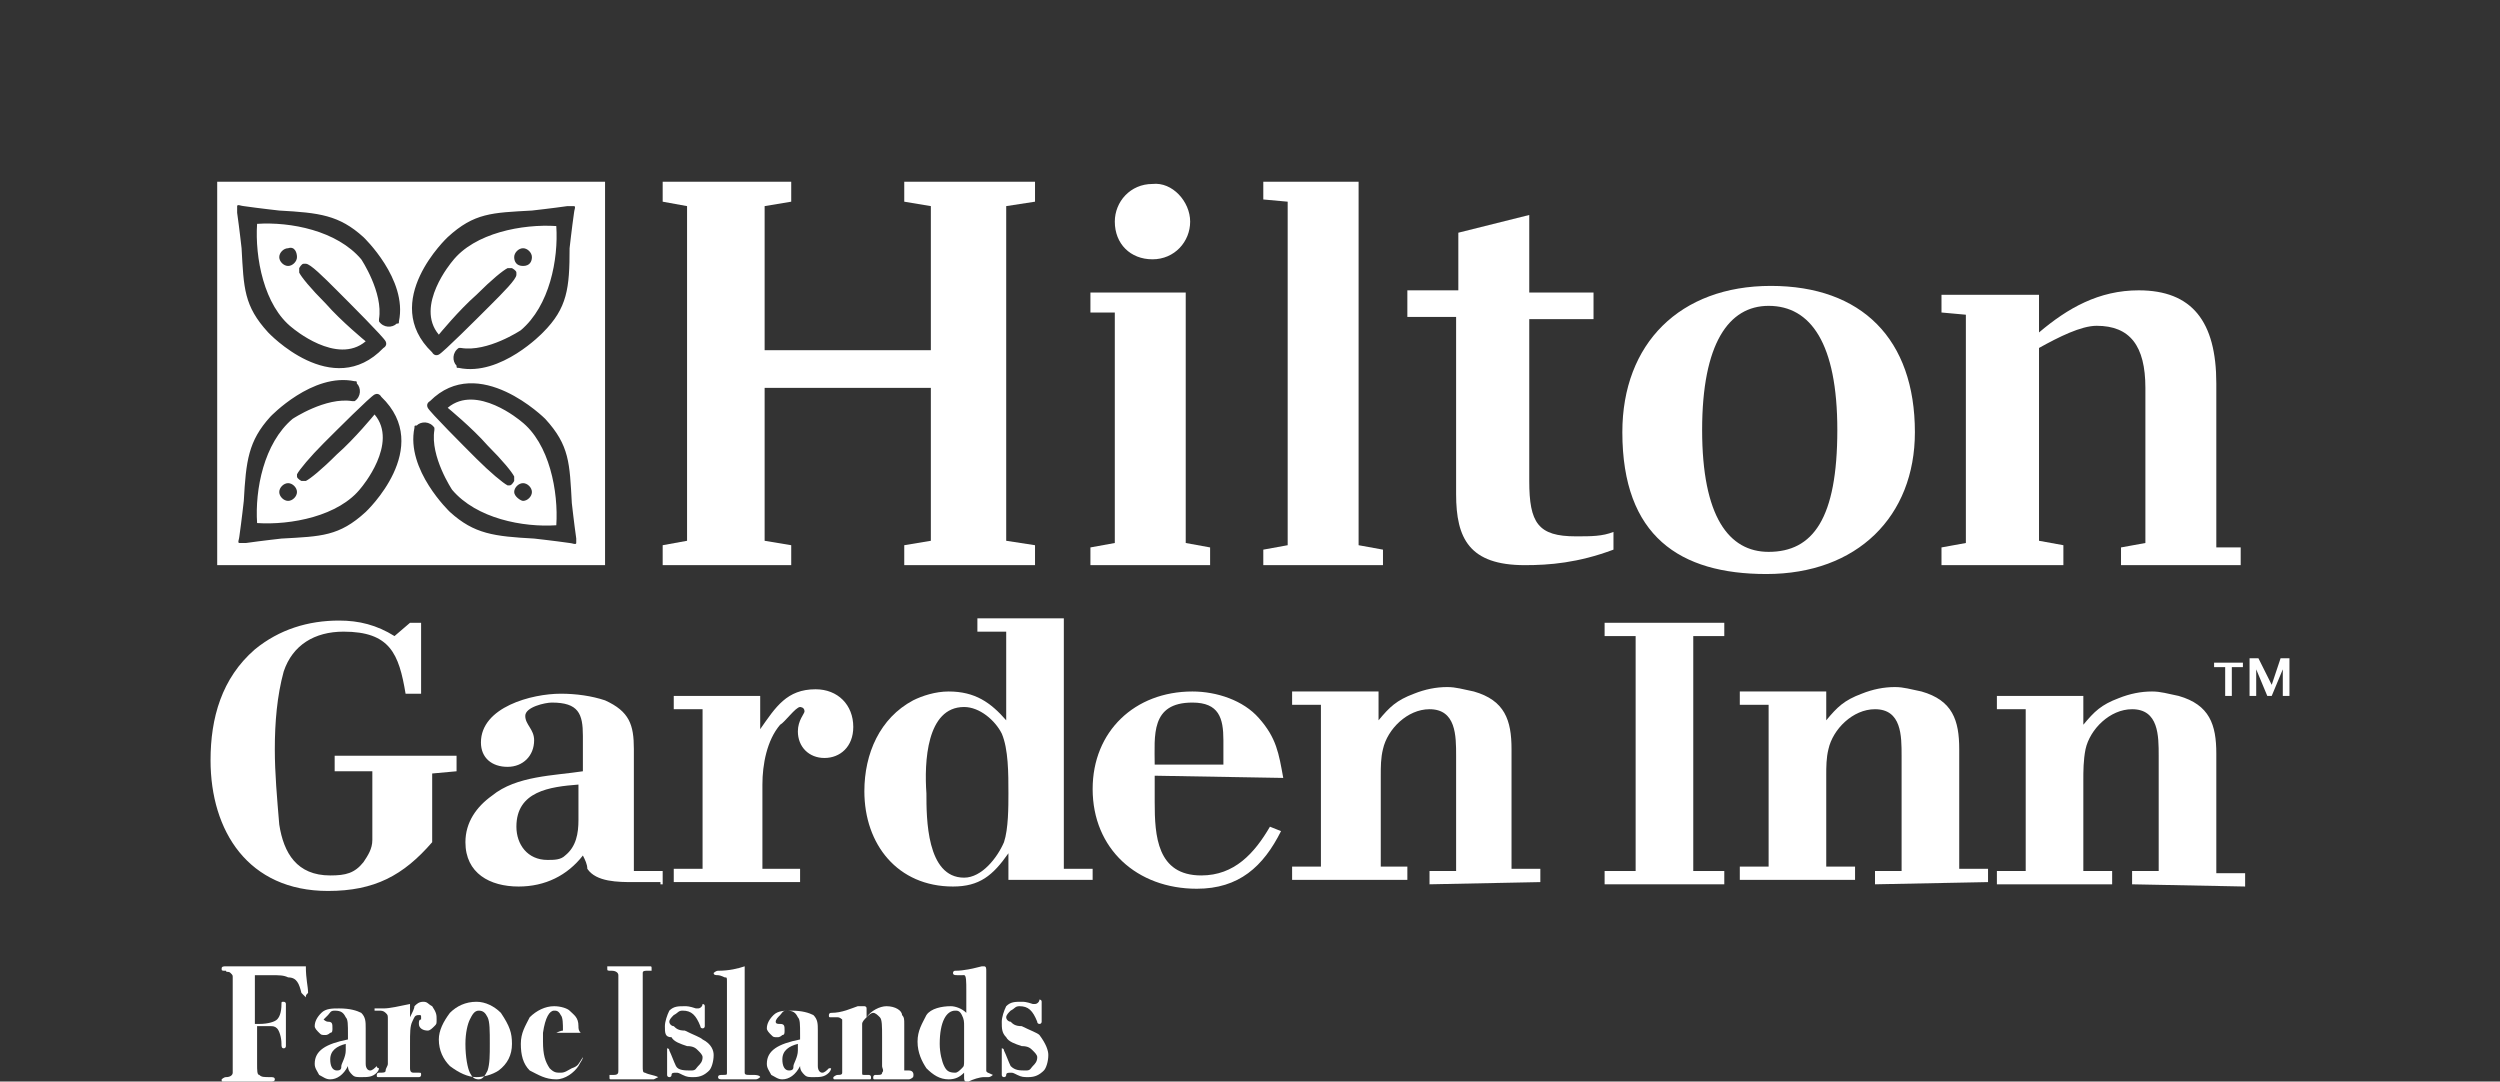
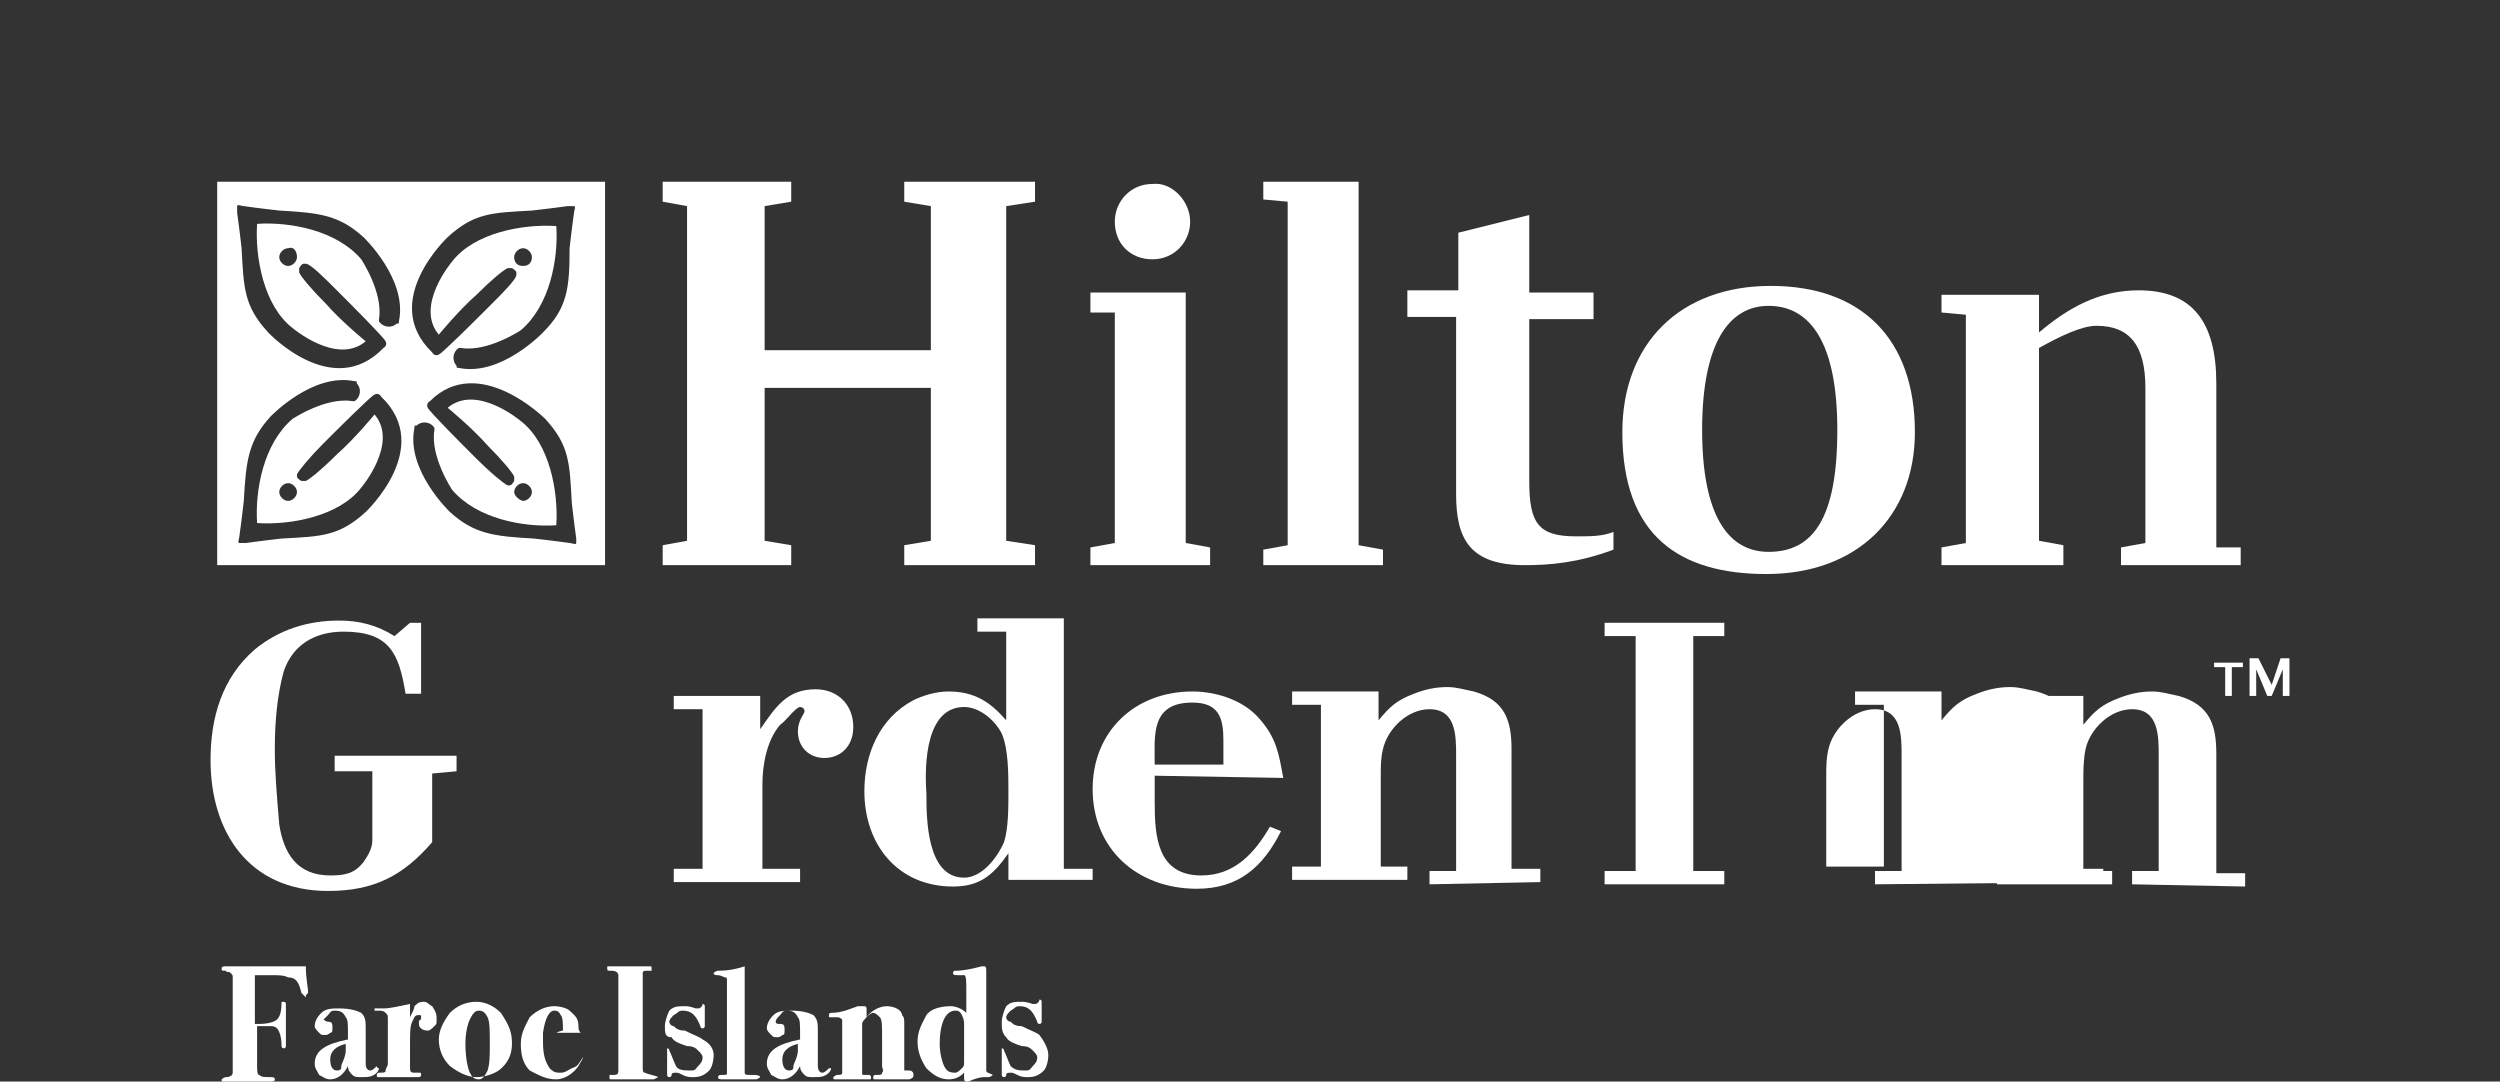
<svg xmlns="http://www.w3.org/2000/svg" version="1.1" id="Lag_1" x="0px" y="0px" viewBox="0 0 112.8 48.8" style="enable-background:new 0 0 112.8 48.8;" xml:space="preserve">
  <rect x="0" y="0" width="112.8" height="48.8" fill="#333333" stroke="none" />
  <style type="text/css">
	.st0{fill-rule:evenodd;clip-rule:evenodd;fill:#FFFFFF;}
	.st1{fill:#FFFFFF;}
</style>
  <path id="Fill-1" class="st0" d="M19.5,34.9V38c-1.3,1.5-2.6,2.2-4.7,2.2c-3.6,0-5.3-2.7-5.3-5.9c0-1.9,0.5-3.7,2-5  c1.1-0.9,2.4-1.3,3.8-1.3c0.9,0,1.7,0.2,2.5,0.7l0.7-0.6H19v3.2h-0.7c-0.3-1.8-0.7-2.8-2.8-2.8c-1.3,0-2.3,0.6-2.7,1.8  c-0.3,1.1-0.4,2.3-0.4,3.5c0,1.1,0.1,2.2,0.2,3.4c0.2,1.3,0.8,2.3,2.3,2.3c0.7,0,1.1-0.1,1.5-0.6c0.2-0.3,0.4-0.6,0.4-1v-3.1h-1.7  v-0.7h5.5v0.7L19.5,34.9" />
-   <path id="Fill-4" class="st0" d="M29.9,39.9v-0.6h-1.3v-5.5c0-1.1-0.2-1.7-1.3-2.2c-0.6-0.2-1.3-0.3-2-0.3c-1.3,0-3.6,0.6-3.6,2.2  c0,0.7,0.5,1.1,1.2,1.1c0.7,0,1.2-0.5,1.2-1.2c0-0.5-0.4-0.7-0.4-1.1c0-0.4,0.9-0.6,1.2-0.6c1.2,0,1.4,0.5,1.4,1.5v1.6  c-1.3,0.2-3,0.2-4.1,1.1c-0.7,0.5-1.2,1.2-1.2,2.1c0,1.4,1.1,2,2.4,2c1.2,0,2.2-0.5,2.9-1.4c0.1,0.2,0.2,0.4,0.2,0.6  c0.4,0.6,1.4,0.6,2.1,0.6h1.2V39.9z M26.1,35.4V37c0,0.6-0.1,1.2-0.6,1.6c-0.2,0.2-0.5,0.2-0.8,0.2c-0.9,0-1.4-0.7-1.4-1.5  C23.3,35.7,24.8,35.5,26.1,35.4L26.1,35.4z" />
  <path id="Fill-5" class="st0" d="M37.2,34.2c-0.7,0-1.2-0.5-1.2-1.2c0-0.5,0.3-0.8,0.3-0.9c0-0.2-0.2-0.2-0.2-0.2  c-0.2,0-0.7,0.7-0.9,0.8c-0.6,0.7-0.8,1.8-0.8,2.7v3.8h1.7v0.6h-5.7v-0.6h1.3V32h-1.3v-0.6h3.9v1.5c0.7-1,1.2-1.8,2.5-1.8  c1,0,1.7,0.7,1.7,1.7C38.5,33.7,37.9,34.2,37.2,34.2" />
  <path id="Fill-6" class="st0" d="M49.3,39.8v-0.6H48V27.9h-3.9v0.6h1.3v4c-0.7-0.8-1.4-1.3-2.6-1.3c-0.6,0-1.2,0.2-1.6,0.4  C39.7,32.4,39,34,39,35.7c0,2.4,1.5,4.3,4,4.3c1.2,0,1.8-0.5,2.5-1.5v1.2H49.3z M43.5,31.9c0.7,0,1.4,0.6,1.7,1.2  c0.3,0.7,0.3,1.8,0.3,2.7c0,0.6,0,1.6-0.2,2.2c-0.3,0.7-1,1.6-1.8,1.6c-1.7,0-1.7-2.7-1.7-3.8C41.7,34.4,41.8,31.9,43.5,31.9  L43.5,31.9z" />
  <path id="Fill-7" class="st0" d="M57.9,35.1c-0.2-1.1-0.3-1.8-1.1-2.7c-0.7-0.8-1.9-1.2-3-1.2c-2.6,0-4.5,1.8-4.5,4.4  c0,2.7,2,4.5,4.7,4.5c1.9,0,3-1,3.8-2.6l-0.5-0.2c-0.7,1.2-1.6,2.2-3.1,2.2c-2,0-2.1-1.8-2.1-3.3V35L57.9,35.1L57.9,35.1z   M55.2,34.5h-3.1c0-1.3-0.2-2.8,1.7-2.8c1.2,0,1.4,0.7,1.4,1.7V34.5L55.2,34.5z" />
  <path id="Fill-8" class="st0" d="M64.5,39.9v-0.6h1.2v-5.2c0-0.9,0-2.1-1.2-2.1c-1,0-1.9,0.9-2.1,1.8c-0.1,0.4-0.1,0.8-0.1,1.2v4.1  h1.2v0.6h-5.2v-0.6h1.3v-7.3h-1.3v-0.6h3.9v1.3c0.5-0.6,0.8-0.9,1.6-1.2c0.5-0.2,1-0.3,1.5-0.3c0.4,0,0.7,0.1,1.2,0.2  c1.4,0.4,1.7,1.3,1.7,2.6v5.4h1.3v0.6L64.5,39.9" />
  <polyline id="Fill-9" class="st0" points="72.4,39.9 72.4,39.3 73.8,39.3 73.8,28.7 72.4,28.7 72.4,28.1 77.8,28.1 77.8,28.7   76.4,28.7 76.4,39.3 77.8,39.3 77.8,39.9 72.4,39.9 " />
-   <path id="Fill-10" class="st0" d="M84.6,39.9v-0.6h1.2v-5.2c0-0.9,0-2.1-1.2-2.1c-1,0-1.9,0.9-2.1,1.8c-0.1,0.4-0.1,0.8-0.1,1.2v4.1  h1.3v0.6h-5.2v-0.6h1.3v-7.3h-1.3v-0.6h3.9v1.3c0.5-0.6,0.8-0.9,1.6-1.2c0.5-0.2,1-0.3,1.5-0.3c0.4,0,0.7,0.1,1.2,0.2  c1.4,0.4,1.7,1.3,1.7,2.6v5.4h1.3v0.6L84.6,39.9" />
+   <path id="Fill-10" class="st0" d="M84.6,39.9v-0.6h1.2v-5.2c0-0.9,0-2.1-1.2-2.1c-1,0-1.9,0.9-2.1,1.8c-0.1,0.4-0.1,0.8-0.1,1.2v4.1  h1.3v0.6v-0.6h1.3v-7.3h-1.3v-0.6h3.9v1.3c0.5-0.6,0.8-0.9,1.6-1.2c0.5-0.2,1-0.3,1.5-0.3c0.4,0,0.7,0.1,1.2,0.2  c1.4,0.4,1.7,1.3,1.7,2.6v5.4h1.3v0.6L84.6,39.9" />
  <path id="Fill-11" class="st0" d="M96.2,39.9v-0.6h1.2v-5.2c0-0.9,0-2.1-1.2-2.1c-1,0-1.9,0.9-2.1,1.8C94,34.3,94,34.8,94,35.2v4.1  h1.3v0.6h-5.2v-0.6h1.3v-7.3h-1.3v-0.6h3.9v1.3c0.5-0.6,0.8-0.9,1.6-1.2c0.5-0.2,1-0.3,1.5-0.3c0.4,0,0.7,0.1,1.2,0.2  c1.4,0.4,1.7,1.3,1.7,2.6v5.4h1.3v0.6L96.2,39.9" />
  <path class="st0" d="M9.8,8.2v17.3h17.5V8.2H9.8z M10.7,9.3c0-0.1,0.2,0,0.3,0c0.7,0.1,1.6,0.2,1.6,0.2c1.8,0.1,2.7,0.2,3.8,1.2  c0,0,2,1.9,1.6,3.8c0,0.1,0,0.1-0.1,0.1c-0.2,0.2-0.6,0.2-0.8-0.1v-0.1c0.2-1.2-0.8-2.7-0.8-2.7c-1.1-1.3-3.2-1.7-4.7-1.6  c-0.1,1.5,0.3,3.7,1.6,4.7c0,0,2,1.7,3.3,0.6c0,0-1.1-0.9-1.8-1.7c-0.7-0.7-1.1-1.2-1.2-1.4c0-0.1,0-0.2,0-0.2s0.1-0.2,0.2-0.2h0.1  c0.2,0,0.8,0.6,1.4,1.2s2.1,2.1,2.2,2.3c0.1,0.2-0.1,0.3-0.1,0.3C15,18.1,12.1,15,12.1,15c-1.1-1.2-1.1-2-1.2-3.8  c0,0-0.1-0.9-0.2-1.6C10.7,9.6,10.7,9.3,10.7,9.3z M13.4,11.6c0,0.2-0.2,0.4-0.4,0.4s-0.4-0.2-0.4-0.4s0.2-0.4,0.4-0.4  C13.3,11.1,13.4,11.4,13.4,11.6z M16.5,23.1c-1.2,1.1-2,1.1-3.8,1.2c0,0-0.9,0.1-1.6,0.2c-0.2,0-0.3,0-0.3,0c-0.1,0,0-0.2,0-0.3  c0.1-0.7,0.2-1.6,0.2-1.6c0.1-1.8,0.2-2.7,1.2-3.8c0,0,1.9-2,3.8-1.6c0.1,0,0.1,0,0.1,0.1c0.2,0.2,0.2,0.6-0.1,0.8h-0.1  c-1.2-0.2-2.7,0.8-2.7,0.8c-1.3,1.1-1.7,3.2-1.6,4.7c1.5,0.1,3.7-0.3,4.7-1.6c0,0,1.7-2,0.6-3.3c0,0-0.9,1.1-1.7,1.8  c-0.7,0.7-1.2,1.1-1.4,1.2c-0.1,0-0.2,0-0.2,0s-0.2-0.1-0.2-0.2v-0.1c0.1-0.2,0.6-0.8,1.2-1.4c0.6-0.6,2.1-2.1,2.3-2.2  c0.2-0.1,0.3,0.1,0.3,0.1C19.6,20.2,16.5,23.1,16.5,23.1z M13.4,22.2c0,0.2-0.2,0.4-0.4,0.4s-0.4-0.2-0.4-0.4c0-0.2,0.2-0.4,0.4-0.4  S13.4,22,13.4,22.2z M20.2,10.7c1.2-1.1,2-1.1,3.8-1.2c0,0,0.9-0.1,1.6-0.2c0.2,0,0.3,0,0.3,0c0.1,0,0,0.2,0,0.3  c-0.1,0.7-0.2,1.6-0.2,1.6c0,1.8-0.1,2.7-1.2,3.8c0,0-1.9,2-3.8,1.6c-0.1,0-0.1,0-0.1-0.1c-0.2-0.2-0.2-0.6,0.1-0.8h0.1  c1.2,0.2,2.7-0.8,2.7-0.8c1.3-1.1,1.7-3.2,1.6-4.7c-1.5-0.1-3.7,0.3-4.7,1.6c0,0-1.7,2-0.6,3.3c0,0,0.9-1.1,1.7-1.8  c0.7-0.7,1.2-1.1,1.4-1.2c0.1,0,0.2,0,0.2,0s0.2,0.1,0.2,0.2v0.1c0,0.2-0.6,0.8-1.2,1.4c-0.6,0.6-2.1,2.1-2.3,2.2  c-0.2,0.1-0.3-0.1-0.3-0.1C17.1,13.6,20.2,10.7,20.2,10.7z M23.2,11.6c0-0.2,0.2-0.4,0.4-0.4s0.4,0.2,0.4,0.4S23.9,12,23.6,12  S23.2,11.8,23.2,11.6z M26,24.5c0,0.1-0.2,0-0.3,0c-0.7-0.1-1.6-0.2-1.6-0.2c-1.8-0.1-2.7-0.2-3.8-1.2c0,0-2-1.9-1.6-3.8  c0-0.1,0-0.1,0.1-0.1c0.2-0.2,0.6-0.2,0.8,0.1v0.1c-0.2,1.2,0.8,2.7,0.8,2.7c1.1,1.3,3.2,1.7,4.7,1.6c0.1-1.5-0.3-3.7-1.6-4.7  c0,0-2-1.7-3.3-0.6c0,0,1.1,0.9,1.8,1.7c0.7,0.7,1.1,1.2,1.2,1.4c0,0.1,0,0.2,0,0.2s-0.1,0.2-0.2,0.2h-0.1c-0.2-0.1-0.8-0.6-1.4-1.2  s-2.1-2.1-2.2-2.3c-0.1-0.2,0.1-0.3,0.1-0.3c2.2-2.2,5.2,0.8,5.2,0.8c1.1,1.2,1.1,2,1.2,3.8c0,0,0.1,0.9,0.2,1.6  C26,24.3,26,24.4,26,24.5z M23.2,22.2c0-0.2,0.2-0.4,0.4-0.4s0.4,0.2,0.4,0.4c0,0.2-0.2,0.4-0.4,0.4C23.5,22.6,23.2,22.4,23.2,22.2z  " />
  <polyline id="Fill-21" class="st0" points="45.4,9.3 45.4,24.4 46.7,24.6 46.7,25.5 40.8,25.5 40.8,24.6 42,24.4 42,17.5 34.5,17.5   34.5,24.4 35.7,24.6 35.7,25.5 29.9,25.5 29.9,24.6 31,24.4 31,9.3 29.9,9.1 29.9,8.2 35.7,8.2 35.7,9.1 34.5,9.3 34.5,15.8   42,15.8 42,9.3 40.8,9.1 40.8,8.2 46.7,8.2 46.7,9.1 45.4,9.3 " />
  <polyline id="Fill-22" class="st0" points="53.5,24.5 54.6,24.7 54.6,25.5 49.2,25.5 49.2,24.7 50.3,24.5 50.3,14.1 49.2,14.1   49.2,13.2 53.5,13.2 53.5,24.5 " />
  <polyline id="Fill-23" class="st0" points="57,24.8 58.1,24.6 58.1,9.1 57,9 57,8.2 61.3,8.2 61.3,24.6 62.4,24.8 62.4,25.5   57,25.5 57,24.8 " />
  <path id="Fill-24" class="st0" d="M69,13.2h2.9v1.2H69v7.3c0,1.9,0.4,2.5,2.1,2.5c0.7,0,1.2,0,1.7-0.2v0.8c-1.6,0.6-2.9,0.7-4,0.7  c-2.5,0-3.1-1.2-3.1-3.2v-8h-2.2v-1.2h2.3v-2.6L69,9.7L69,13.2" />
  <path id="Fill-25" class="st0" d="M86.4,19.5c0,3.8-2.6,6.4-6.7,6.4c-3.9,0-6.5-1.7-6.5-6.4c0-4,2.6-6.6,6.7-6.6  C84,12.9,86.4,15.3,86.4,19.5 M82.9,19.4c0-3.9-1.2-5.6-3.1-5.6c-1.8,0-3,1.7-3,5.6s1.2,5.5,3,5.5C81.8,24.9,82.9,23.4,82.9,19.4" />
  <path id="Fill-26" class="st0" d="M101.1,24.7v0.8h-5.4v-0.8l1.1-0.2v-7c0-1.9-0.7-2.8-2.2-2.8c-0.7,0-1.7,0.5-2.6,1v8.7l1.1,0.2  v0.9h-5.5v-0.8l1.1-0.2V14.2l-1.1-0.1v-0.8H92V15c1.3-1.1,2.7-1.9,4.5-1.9c2.4,0,3.5,1.4,3.5,4.2v7.4L101.1,24.7" />
  <path id="Fill-27" class="st0" d="M53.7,10c0,0.9-0.7,1.7-1.7,1.7c-1,0-1.7-0.7-1.7-1.7c0-0.9,0.7-1.7,1.7-1.7  C52.9,8.2,53.7,9.1,53.7,10" />
  <path id="Fill-28" class="st0" d="M102.5,30.9l0.4-1.2h0.4v1.7H103v-1.2l0,0l-0.5,1.2h-0.2l-0.5-1.2l0,0v1.2h-0.3v-1.7h0.4  L102.5,30.9z M101.2,30.1h-0.5v1.3h-0.3v-1.3h-0.5v-0.2h1.3V30.1L101.2,30.1z" />
  <g>
    <path class="st1" d="M13.8,45C13.8,45,13.8,45,13.8,45C13.8,45.1,13.8,45.1,13.8,45c-0.1-0.1-0.1-0.1-0.2-0.2   c-0.1-0.4-0.2-0.7-0.6-0.7c-0.2-0.1-0.4-0.1-0.8-0.1c-0.2,0-0.4,0-0.7,0v2.2h0.2c0.4,0,0.7-0.1,0.8-0.2s0.2-0.3,0.2-0.7   c0-0.1,0-0.1,0.1-0.1c0,0,0.1,0,0.1,0.1c0,0,0,0,0,0.1c0,0.1,0,0.2,0,0.4v0.5c0,0.3,0,0.6,0,0.7c0,0.1,0,0.2,0,0.2s0,0.1-0.1,0.1   c-0.1,0-0.1-0.1-0.1-0.2c0-0.3-0.1-0.6-0.2-0.7c-0.1-0.1-0.2-0.1-0.3-0.1c-0.2,0-0.4,0-0.6,0v1.7c0,0.3,0,0.5,0.1,0.5   c0.1,0.1,0.2,0.1,0.5,0.1c0.1,0,0.2,0,0.2,0.1s-0.1,0.1-0.2,0.1c-0.1,0-0.2,0-0.3,0c-0.2,0-0.6,0-1,0c-0.2,0-0.5,0-0.7,0h-0.1   c-0.1,0-0.1,0-0.1-0.1c0,0,0.1-0.1,0.2-0.1c0.2,0,0.3-0.1,0.3-0.2c0,0,0-0.1,0-0.2v-4.1c0-0.1,0-0.1-0.1-0.2   c-0.1-0.1-0.2,0-0.2-0.1c-0.2,0-0.2,0-0.2-0.1c0-0.1,0.1-0.1,0.2-0.1h0.2c0,0,0.2,0,0.5,0c0.3,0,0.7,0,1,0c0.4,0,0.7,0,1.1,0h0.5   c0.1,0,0.2,0,0.3,0c0,0.6,0.1,0.9,0.1,1.2C13.8,44.9,13.8,44.9,13.8,45z" />
    <path class="st1" d="M17.1,48.2c0,0,0,0.1-0.1,0.2c-0.2,0.2-0.4,0.2-0.7,0.2c-0.2,0-0.3,0-0.4-0.1s-0.2-0.2-0.2-0.4   c-0.2,0.4-0.5,0.6-0.8,0.6c-0.2,0-0.3-0.1-0.5-0.2c-0.1-0.2-0.2-0.3-0.2-0.5c0-0.6,0.5-0.9,1.5-1.1v-0.2c0-0.5,0-0.7-0.1-0.8l0,0   c-0.1-0.2-0.2-0.3-0.5-0.3c-0.2,0-0.2,0.1-0.3,0.2c-0.1,0.1-0.2,0.2-0.2,0.2s0.1,0.1,0.2,0.1c0.2,0,0.2,0.1,0.2,0.3   c0,0.1,0,0.2-0.1,0.2c-0.1,0.1-0.2,0.1-0.2,0.1c-0.2,0-0.2,0-0.3-0.1c-0.1-0.1-0.2-0.2-0.2-0.3c0-0.2,0.1-0.4,0.3-0.6   c0.2-0.2,0.5-0.2,0.8-0.2c0.5,0,0.8,0.1,1,0.2c0.2,0.2,0.2,0.4,0.2,0.7v1.2c0,0.2,0,0.3,0,0.4c0,0.2,0.1,0.3,0.2,0.3   s0.2-0.1,0.3-0.2C17,48.2,17.1,48.2,17.1,48.2L17.1,48.2z M15.6,47.4v-0.3c-0.4,0.1-0.7,0.3-0.7,0.7c0,0.3,0.1,0.5,0.3,0.5   c0.2,0,0.2-0.1,0.2-0.2S15.6,47.7,15.6,47.4z" />
    <path class="st1" d="M19.7,46c0,0.2,0,0.2-0.1,0.3s-0.2,0.2-0.3,0.2c-0.2,0-0.4-0.1-0.4-0.3c0-0.1,0-0.2,0.1-0.2c0,0,0,0,0-0.1   c0-0.1,0-0.1-0.1-0.1c-0.2,0-0.2,0.1-0.3,0.3c-0.1,0.2-0.1,0.5-0.1,1v0.5v0.6c0,0.2,0.1,0.2,0.2,0.2s0.2,0,0.2,0   c0.1,0,0.1,0,0.1,0.1c0,0,0,0.1-0.1,0.1h-0.2c-0.1,0-0.2,0-0.6,0c0,0-0.1,0-0.3,0h-0.3h-0.2c-0.1,0-0.1,0-0.2,0s-0.1,0-0.1-0.1   c0,0,0-0.1,0.1-0.1c0.2,0,0.3,0,0.3-0.1s0.1-0.2,0.1-0.3V46c0-0.2,0-0.2-0.1-0.3c-0.1-0.1-0.2-0.1-0.3-0.1c-0.1,0-0.2,0-0.2,0   s0,0,0-0.1c0,0,0,0,0.1,0s0.1,0,0.1,0h0.2c0.3,0,0.7-0.1,1.2-0.2c0,0.1,0,0.2,0,0.3v0.3c0.1-0.2,0.2-0.4,0.2-0.5   c0.1-0.1,0.2-0.2,0.4-0.2s0.2,0.1,0.4,0.2C19.7,45.7,19.7,45.8,19.7,46z" />
    <path class="st1" d="M23.1,47.1c0,0.5-0.2,0.9-0.6,1.2c-0.3,0.2-0.7,0.3-1,0.3c-0.4,0-0.8-0.2-1.2-0.5c-0.3-0.3-0.5-0.7-0.5-1.2   c0-0.4,0.2-0.8,0.5-1.2c0.3-0.3,0.7-0.5,1.2-0.5c0.4,0,0.8,0.2,1.1,0.5C23,46.3,23.1,46.6,23.1,47.1z M22.1,47.1c0-0.6,0-1-0.1-1.2   c-0.1-0.2-0.2-0.3-0.4-0.3s-0.3,0.2-0.4,0.4c-0.1,0.2-0.2,0.6-0.2,1.1c0,0.6,0.1,1.1,0.2,1.3c0.1,0.2,0.2,0.3,0.4,0.3   c0.2,0,0.3-0.2,0.4-0.4C22.1,48,22.1,47.6,22.1,47.1z" />
    <path class="st1" d="M26.3,47.7c0,0.1-0.1,0.2-0.2,0.4c-0.2,0.3-0.6,0.6-1,0.6c-0.5,0-0.8-0.2-1.2-0.4c-0.3-0.3-0.4-0.7-0.4-1.2   c0-0.5,0.2-0.8,0.4-1.2c0.3-0.3,0.7-0.5,1.1-0.5c0.3,0,0.6,0.1,0.7,0.2c0.2,0.2,0.4,0.3,0.4,0.7c0,0.1,0,0.2,0.1,0.3   c-0.1,0-0.5,0-1.3,0c-0.1,0-0.2,0-0.4,0c0,0.2,0,0.3,0,0.4c0,0.6,0.1,0.9,0.3,1.2c0.2,0.2,0.3,0.2,0.5,0.2c0.2,0,0.3-0.1,0.5-0.2   C26.1,48.1,26.1,48,26.3,47.7C26.2,47.7,26.2,47.7,26.3,47.7L26.3,47.7z M25.4,46.5c0-0.3,0-0.6-0.1-0.7c-0.1-0.2-0.2-0.2-0.3-0.2   c-0.2,0-0.4,0.3-0.5,1c0.1,0,0.3,0,0.6,0C25.3,46.5,25.4,46.5,25.4,46.5z" />
    <path class="st1" d="M29.7,48.6C29.7,48.6,29.7,48.6,29.7,48.6l-0.2,0.1c-0.2,0-0.5,0-0.7,0s-0.5,0-0.9,0c-0.2,0-0.2,0-0.3,0   c-0.1,0-0.1,0-0.1-0.1c0,0,0,0,0-0.1c0,0,0.1,0,0.2,0c0.2,0,0.2-0.1,0.2-0.2c0-0.1,0-0.2,0-0.6v-3.4c0-0.1,0-0.2,0-0.2s0-0.1,0-0.1   c0-0.1-0.1-0.2-0.3-0.2c-0.2,0-0.2,0-0.2-0.1v-0.1c0,0,0.1,0,0.2,0c-0.1,0,0,0,0.2,0s0.4,0,0.6,0h0.3c0.1,0,0.2,0,0.3,0   c0.2,0,0.2,0,0.2,0h0.1c0.1,0,0.1,0,0.1,0.1v0.1c0,0-0.1,0-0.2,0s-0.2,0-0.2,0.1v0.2v4c0,0.2,0,0.3,0.1,0.3   C29.3,48.5,29.5,48.5,29.7,48.6C29.7,48.5,29.7,48.6,29.7,48.6z" />
    <path class="st1" d="M32.2,47.6c0,0.3-0.1,0.6-0.2,0.7c-0.2,0.2-0.4,0.3-0.7,0.3c-0.2,0-0.3,0-0.5-0.1c-0.2-0.1-0.2-0.1-0.3-0.1   c-0.1,0-0.2,0-0.2,0.1c0,0.1-0.1,0.1-0.1,0.1s-0.1,0-0.1-0.1c0,0,0-0.1,0-0.2c0-0.1,0-0.2,0-0.5c0,0,0,0,0-0.1c0,0,0-0.1,0-0.2   v-0.1c0-0.1,0-0.1,0-0.1s0.1,0,0.1,0.1c0.1,0.2,0.2,0.5,0.3,0.7s0.4,0.2,0.7,0.2c0.2,0,0.2-0.1,0.3-0.2c0.1-0.1,0.2-0.2,0.2-0.4   c0-0.1-0.1-0.2-0.2-0.3c-0.1-0.1-0.2-0.2-0.5-0.2c-0.3-0.1-0.6-0.2-0.7-0.4C30,46.8,30,46.6,30,46.3c0-0.2,0.1-0.5,0.2-0.7   c0.2-0.2,0.4-0.2,0.7-0.2c0.1,0,0.2,0,0.5,0.1h0.1c0.1,0,0.2-0.1,0.2-0.2l0,0c0,0,0.1,0,0.1,0.1v0.2v0.1c0,0.2,0,0.4,0,0.6l0,0   c0,0,0,0.1-0.1,0.1c0,0-0.1,0-0.1-0.1c-0.2-0.5-0.4-0.7-0.8-0.7c-0.2,0-0.2,0.1-0.4,0.2c-0.1,0.1-0.2,0.2-0.2,0.3   c0,0.1,0.1,0.2,0.2,0.2c0.1,0.1,0.2,0.2,0.5,0.2c0.4,0.2,0.7,0.3,0.8,0.4C32.1,47.1,32.2,47.4,32.2,47.6z" />
    <path class="st1" d="M34.3,48.6c0,0-0.1,0.1-0.2,0.1c-0.1,0-0.2,0-0.4,0c-0.1,0-0.2,0-0.3,0c-0.1,0-0.3,0-0.6,0h-0.2   c-0.1,0-0.2,0-0.2-0.1s0.1-0.1,0.2-0.1c0.2,0,0.2,0,0.2-0.1c0,0,0-0.2,0-0.4v-3.7c0-0.2,0-0.2-0.1-0.2c0,0-0.2-0.1-0.3-0.1   c-0.1,0-0.2,0-0.2-0.1c0,0,0.1-0.1,0.2-0.1c0.5,0,0.9-0.1,1.2-0.2c0,0.2,0,1,0,2.5v1.7c0,0.3,0,0.5,0,0.6c0,0.1,0.1,0.1,0.2,0.1H34   C34.3,48.5,34.3,48.6,34.3,48.6z" />
    <path class="st1" d="M37.5,48.2c0,0,0,0.1-0.1,0.2c-0.2,0.2-0.4,0.2-0.7,0.2c-0.2,0-0.3,0-0.4-0.1s-0.2-0.2-0.2-0.4   c-0.2,0.4-0.5,0.6-0.8,0.6c-0.2,0-0.3-0.1-0.5-0.2c-0.1-0.2-0.2-0.3-0.2-0.5c0-0.6,0.5-0.9,1.5-1.1v-0.2c0-0.5,0-0.7-0.1-0.8l0,0   c-0.1-0.2-0.2-0.3-0.5-0.3c-0.2,0-0.2,0.1-0.3,0.2S35,46,35,46.1s0.1,0.1,0.2,0.1c0.2,0,0.2,0.1,0.2,0.3c0,0.1,0,0.2-0.1,0.2   c-0.1,0.1-0.2,0.1-0.2,0.1c-0.2,0-0.2,0-0.3-0.1c-0.1-0.1-0.2-0.2-0.2-0.3c0-0.2,0.1-0.4,0.3-0.6c0.2-0.2,0.5-0.2,0.8-0.2   c0.5,0,0.8,0.1,1,0.2c0.2,0.2,0.2,0.4,0.2,0.7v1.2c0,0.2,0,0.3,0,0.4c0,0.2,0.1,0.3,0.2,0.3c0.1,0,0.2-0.1,0.3-0.2   C37.4,48.2,37.4,48.2,37.5,48.2L37.5,48.2z M36,47.4v-0.3c-0.4,0.1-0.7,0.3-0.7,0.7c0,0.3,0.1,0.5,0.3,0.5c0.2,0,0.2-0.1,0.2-0.2   S36,47.7,36,47.4z" />
    <path class="st1" d="M41.2,48.6c0,0-0.1,0.1-0.2,0.1c0,0-0.1,0-0.2,0s-0.2,0-0.5,0h-0.2h-0.6c-0.1,0-0.1,0-0.1-0.1   c0,0,0-0.1,0.1-0.1h0.1c0.1,0,0.2,0,0.2-0.1c0.1-0.1,0-0.2,0-0.3v-1.3c0-0.5,0-0.8-0.1-0.9c-0.1-0.1-0.2-0.2-0.3-0.2   s-0.2,0.1-0.3,0.2c-0.1,0.1-0.2,0.2-0.2,0.3v2.2c0,0.1,0,0.1,0.1,0.1s0.1,0,0.2,0c0,0,0.1,0,0.1,0.1c0,0.1,0,0.1-0.1,0.1   c0,0-0.2,0-0.3,0s-0.3,0-0.5,0c-0.2,0-0.5,0-0.7,0c-0.1,0-0.1,0-0.1-0.1c0,0,0.1-0.1,0.2-0.1s0.2,0,0.2-0.1v-0.1v-1.6   c0-0.4,0-0.7,0-0.7s-0.1-0.1-0.2-0.1c-0.1,0-0.1,0-0.2,0h-0.1c-0.1,0-0.1,0-0.1-0.1c0,0,0-0.1,0.1-0.1c0.5,0,0.9-0.2,1.2-0.3H39   c0,0,0.1,0,0.1,0.1c0,0.2,0,0.3,0,0.4c0.2-0.3,0.6-0.5,0.9-0.5c0.4,0,0.7,0.2,0.7,0.4c0.1,0.1,0.1,0.2,0.1,0.4s0,0.4,0,0.9v1   c0,0.2,0,0.2,0,0.2s0.1,0,0.2,0C41.3,48.3,41.2,48.6,41.2,48.6z" />
    <path class="st1" d="M44.8,48.5c0,0-0.1,0.1-0.2,0.1h-0.2c-0.2,0-0.5,0.1-0.7,0.2h-0.1c-0.1,0-0.1-0.1-0.1-0.2c0-0.1,0-0.1,0-0.2   c-0.2,0.2-0.4,0.3-0.7,0.3c-0.4,0-0.7-0.2-1-0.5c-0.2-0.3-0.4-0.7-0.4-1.2c0-0.5,0.2-0.8,0.4-1.2c0.2-0.3,0.7-0.4,1.1-0.4   c0.2,0,0.5,0.1,0.7,0.3v-1c0-0.4,0-0.7-0.1-0.7C43.4,44,43.3,44,43.2,44c-0.1,0-0.2,0-0.2-0.1c0,0,0-0.1,0.1-0.1   c0.4,0,0.8-0.1,1.2-0.2c0.1,0,0.1,0,0.1,0c0.1,0,0.1,0.1,0.1,0.2v0.3v0.7v3.3c0,0.1,0,0.2,0,0.2C44.5,48.4,44.6,48.4,44.8,48.5   C44.8,48.4,44.8,48.5,44.8,48.5z M43.5,47.8v-1.5c0-0.2,0-0.3-0.1-0.5s-0.2-0.2-0.3-0.2c-0.4,0-0.7,0.5-0.7,1.5   c0,0.4,0.1,0.8,0.2,1c0.1,0.2,0.2,0.3,0.5,0.3c0.1,0,0.2-0.1,0.3-0.2S43.5,48.1,43.5,47.8z" />
    <path class="st1" d="M47.3,47.6c0,0.3-0.1,0.6-0.2,0.7c-0.2,0.2-0.4,0.3-0.7,0.3c-0.2,0-0.3,0-0.5-0.1c-0.2-0.1-0.2-0.1-0.3-0.1   c-0.1,0-0.2,0-0.2,0.1c0,0.1-0.1,0.1-0.1,0.1s-0.1,0-0.1-0.1c0,0,0-0.1,0-0.2c0-0.1,0-0.2,0-0.5c0,0,0,0,0-0.1c0,0,0-0.1,0-0.2   v-0.1c0-0.1,0-0.1,0-0.1s0.1,0,0.1,0.1c0.1,0.2,0.2,0.5,0.3,0.7c0.2,0.2,0.4,0.2,0.7,0.2c0.2,0,0.2-0.1,0.3-0.2   c0.1-0.1,0.2-0.2,0.2-0.4c0-0.1-0.1-0.2-0.2-0.3c-0.1-0.1-0.2-0.2-0.5-0.2c-0.3-0.1-0.6-0.2-0.7-0.4c-0.2-0.2-0.2-0.4-0.2-0.7   c0-0.2,0.1-0.5,0.2-0.7c0.2-0.2,0.4-0.2,0.7-0.2c0.1,0,0.2,0,0.5,0.1h0.1c0.1,0,0.2-0.1,0.2-0.2l0,0c0,0,0.1,0,0.1,0.1v0.2v0.1   c0,0.2,0,0.4,0,0.6l0,0c0,0,0,0.1-0.1,0.1c0,0-0.1,0-0.1-0.1c-0.2-0.5-0.4-0.7-0.8-0.7c-0.2,0-0.2,0.1-0.4,0.2   c-0.1,0.1-0.2,0.2-0.2,0.3c0,0.1,0.1,0.2,0.2,0.2c0.1,0.1,0.2,0.2,0.5,0.2c0.4,0.2,0.7,0.3,0.8,0.4C47.2,47.1,47.3,47.4,47.3,47.6z   " />
  </g>
</svg>